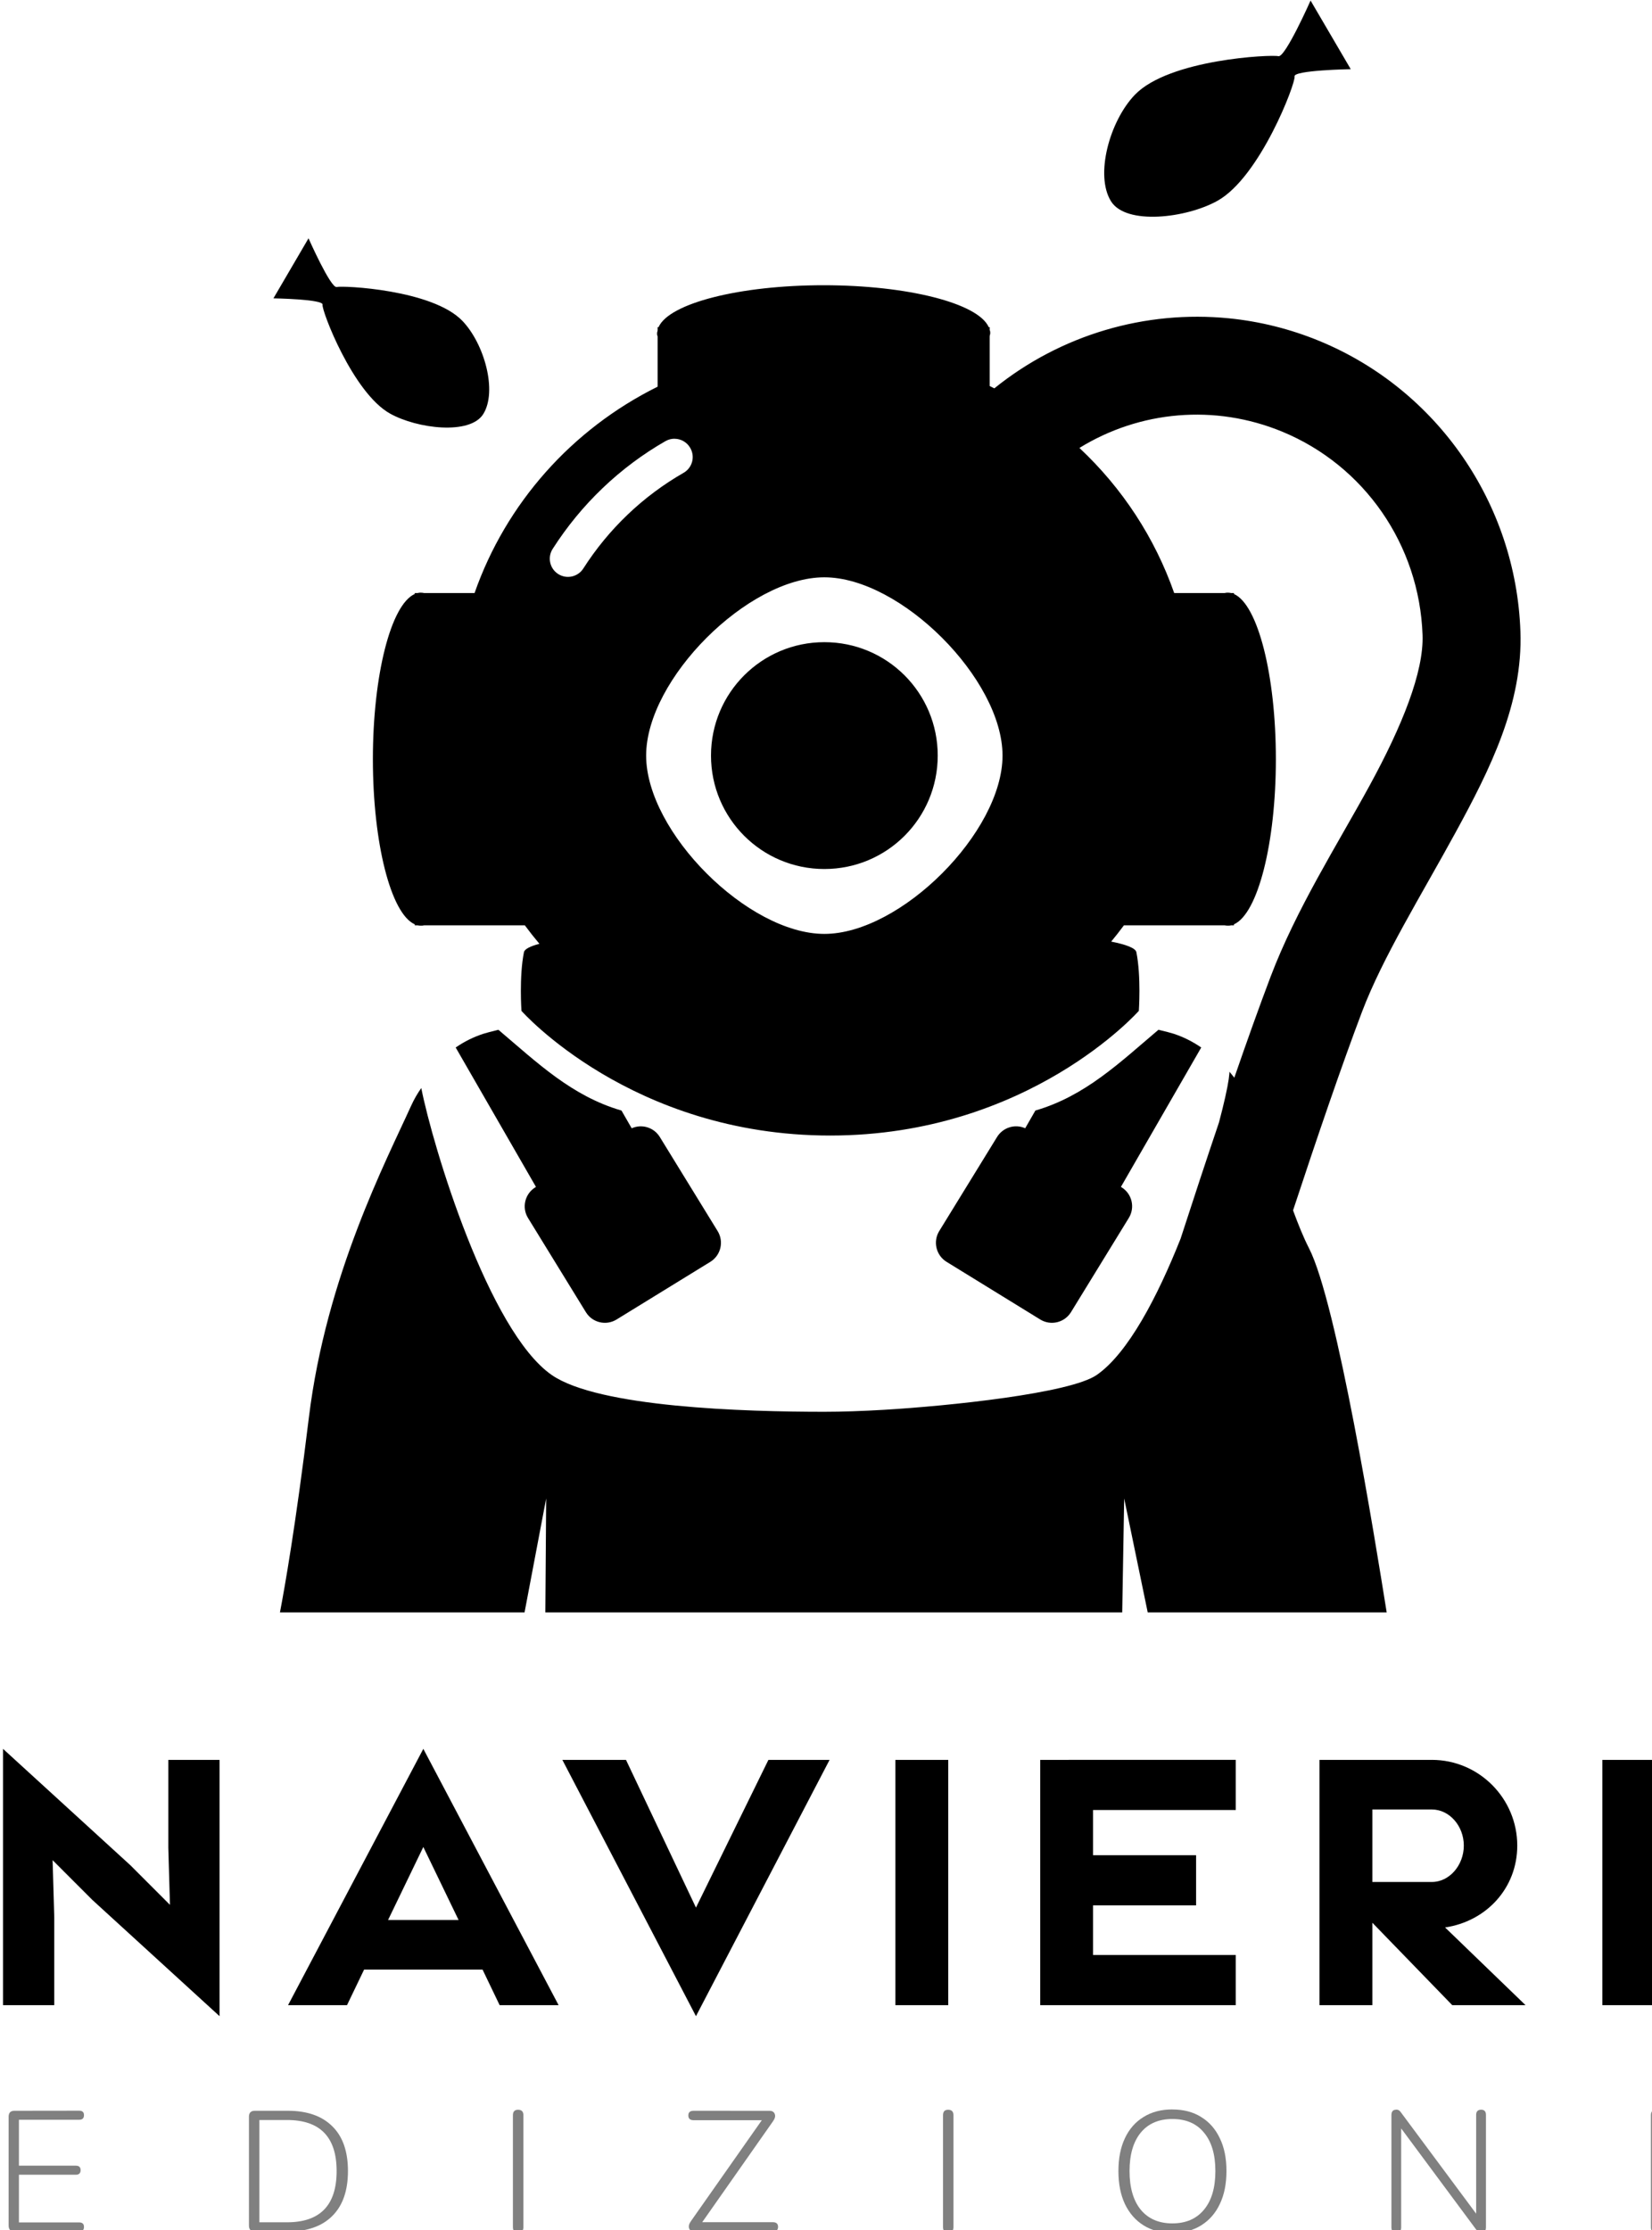
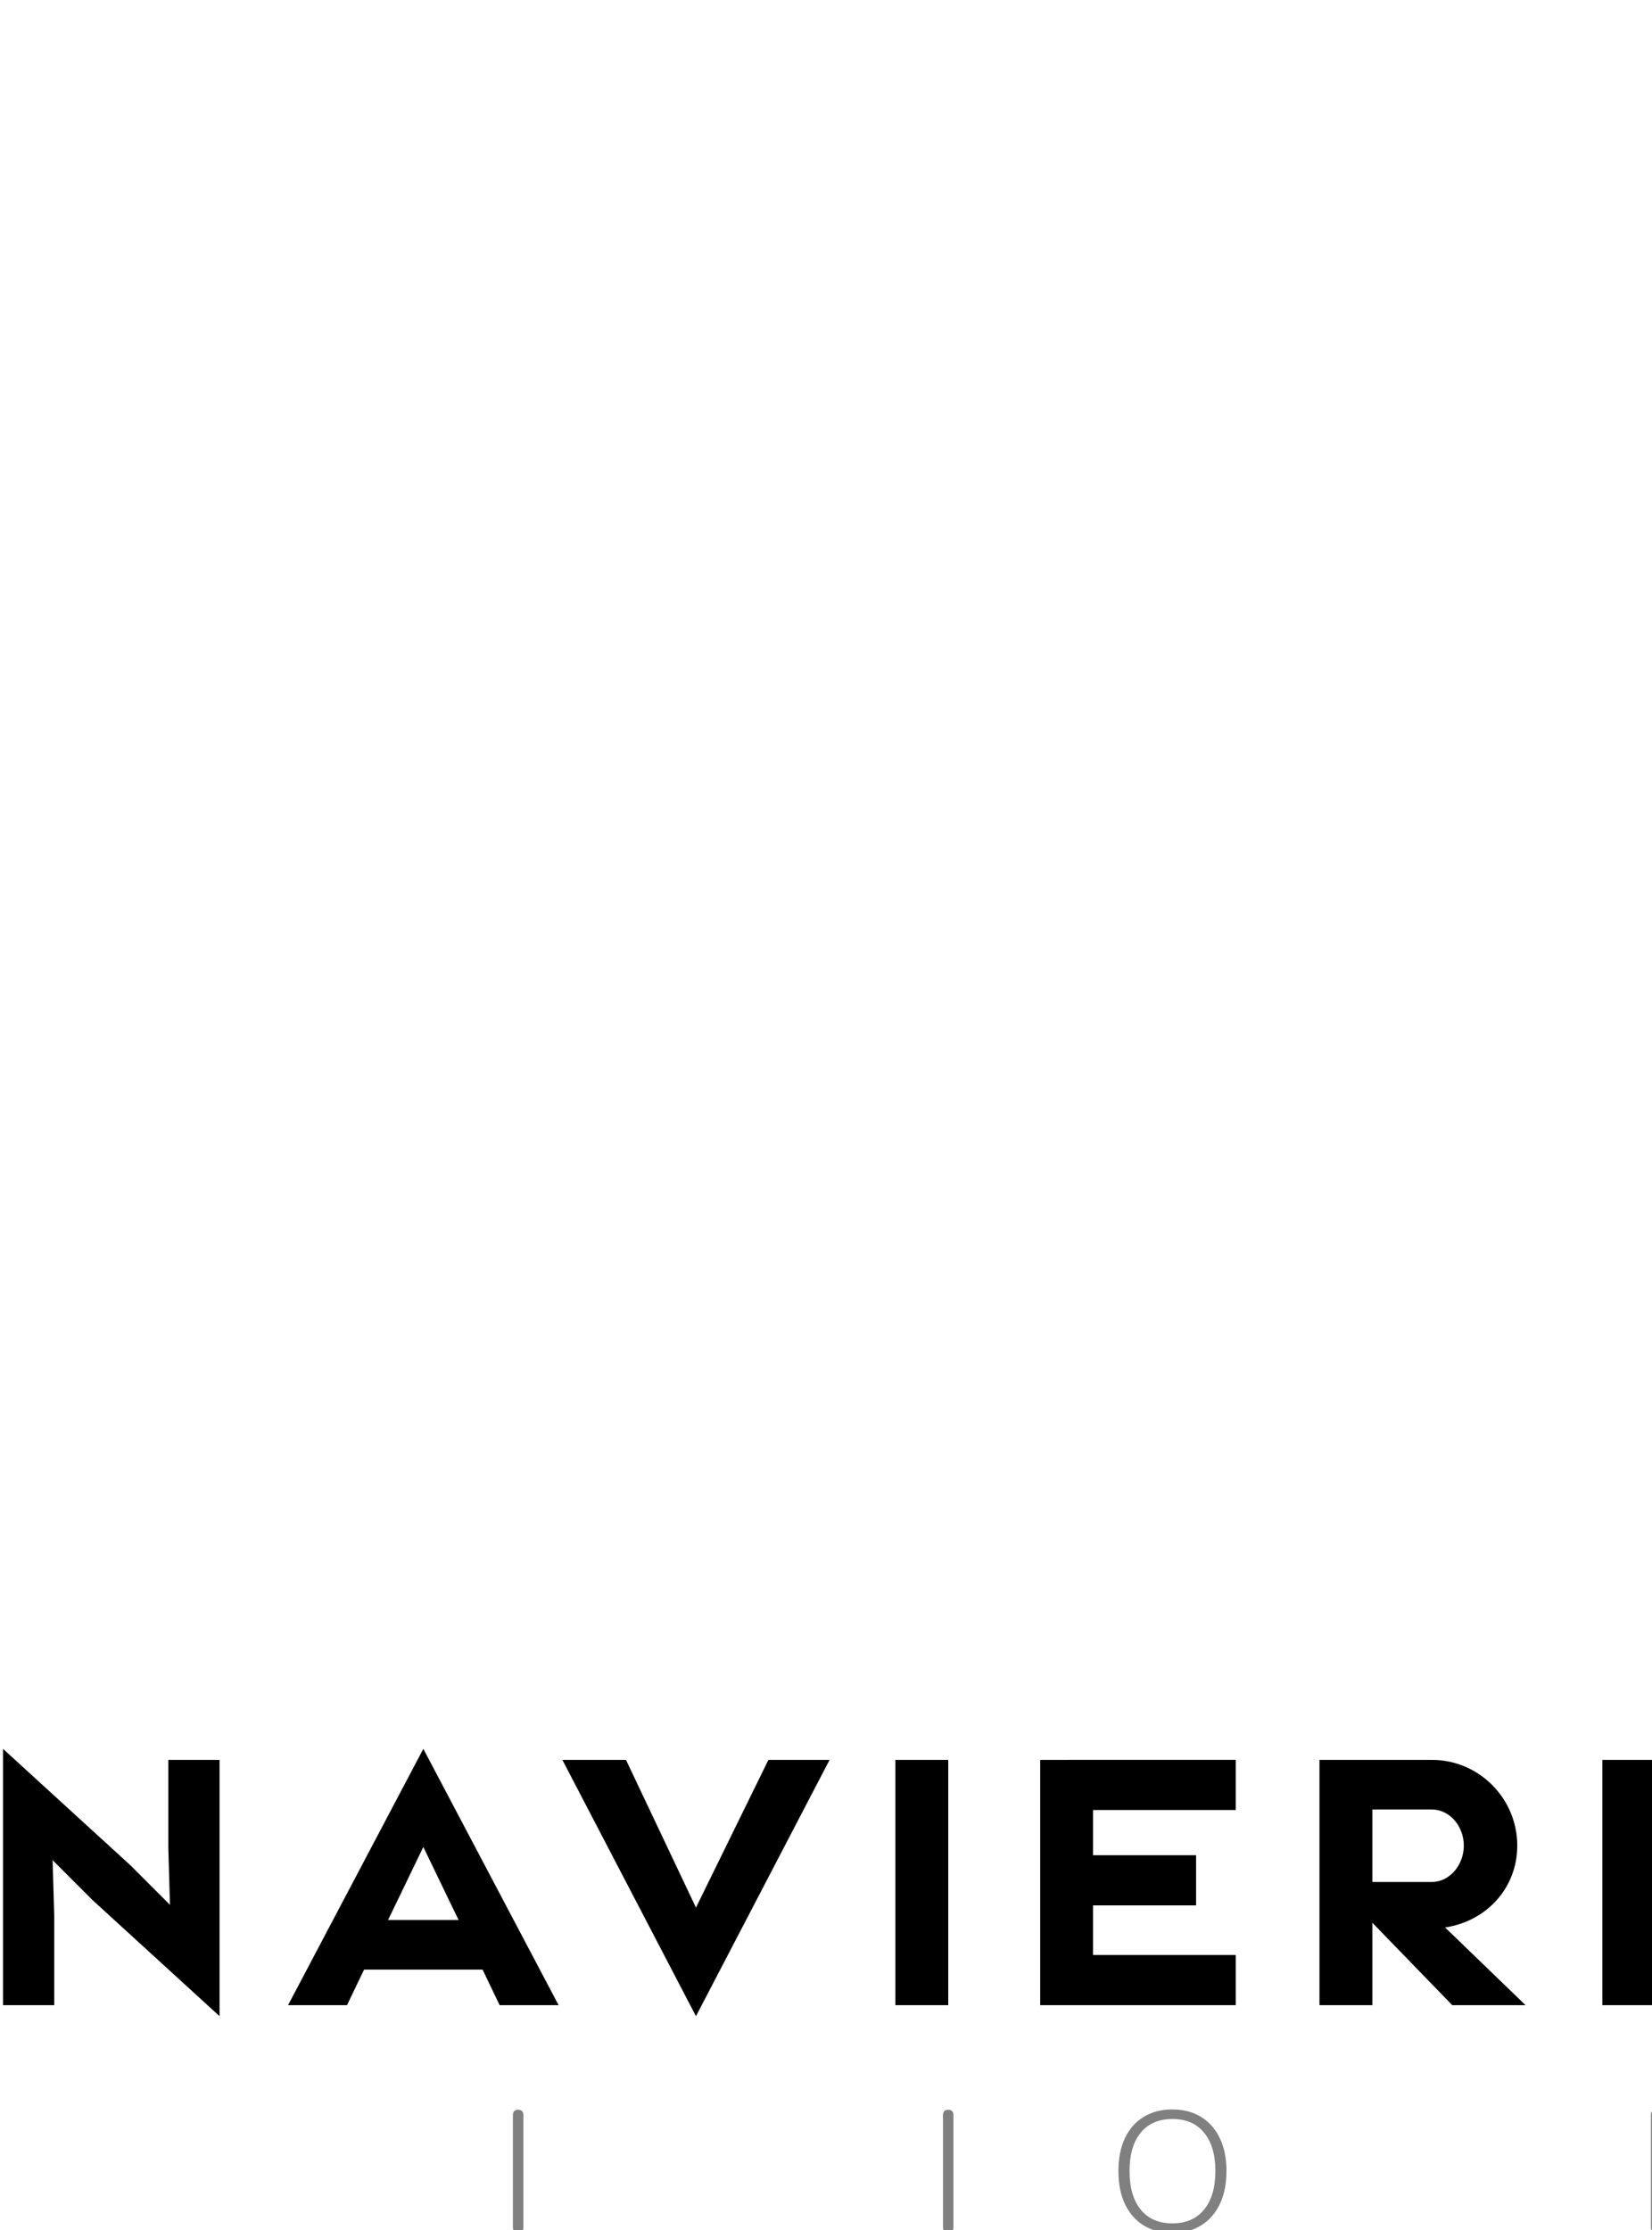
<svg xmlns="http://www.w3.org/2000/svg" xmlns:ns1="http://www.inkscape.org/namespaces/inkscape" xmlns:ns2="http://sodipodi.sourceforge.net/DTD/sodipodi-0.dtd" width="40.747mm" height="54.984mm" viewBox="0 0 40.747 54.984" version="1.1" id="svg1" ns1:version="1.4.2 (ebf0e940d0, 2025-05-08)" ns2:docname="navieri_edizioni_v6.svg" xml:space="preserve">
  <ns2:namedview id="namedview1" pagecolor="#ffffff" bordercolor="#000000" borderopacity="0.25" ns1:showpageshadow="2" ns1:pageopacity="0.0" ns1:pagecheckerboard="0" ns1:deskcolor="#d1d1d1" ns1:document-units="mm" ns1:zoom="1.1317" ns1:cx="1966.9524" ns1:cy="702.48299" ns1:window-width="1920" ns1:window-height="996" ns1:window-x="0" ns1:window-y="0" ns1:window-maximized="1" ns1:current-layer="layer1" showgrid="false" />
  <defs id="defs1" />
  <g ns1:label="Livello 1" ns1:groupmode="layer" id="layer1" transform="translate(-1264.429,-123.502)" style="display:inline;opacity:1">
    <g id="g38" transform="matrix(0.755,0,0,0.755,807.388,33.69)">
      <path d="m 605.451,176.061 v 8.369 h 1.674 v -2.871 l -0.054,-1.863 1.296,1.296 4.158,3.798 v -8.369 h -1.674 v 2.871 l 0.054,1.863 -1.296,-1.296 z m 13.731,0 -4.419,8.369 h 1.926 l 0.558,-1.161 h 3.87 l 0.558,1.161 h 1.926 z m 0,3.204 1.152,2.385 h -2.304 z m 11.274,-2.844 -2.367,4.824 -2.286,-4.824 h -2.079 l 4.365,8.369 4.365,-8.369 z m 4.147,8.009 h 1.728 v -8.009 h -1.728 z m 4.732,-8.009 v 8.009 h 6.389 v -1.638 h -4.662 v -1.62 h 3.366 v -1.638 h -3.366 v -1.476 h 4.662 v -1.638 z m 13.227,5.472 c 1.341,-0.198 2.358,-1.278 2.358,-2.673 0,-1.539 -1.251,-2.799 -2.79,-2.799 h -3.672 v 8.009 h 1.728 v -2.691 l 2.61,2.691 h 2.394 z m -0.432,-3.852 c 0.576,0 1.044,0.54 1.044,1.179 0,0.639 -0.468,1.188 -1.044,1.188 h -1.944 v -2.367 z m 5.569,6.389 h 1.728 v -8.009 h -1.728 z" id="path28" style="font-weight:bold;font-size:11.339px;line-height:0.8;font-family:'Edge Display';-inkscape-font-specification:'Edge Display, Bold';letter-spacing:1.924px;stroke-width:0.618;stroke-linecap:round;stroke-linejoin:round;stroke-miterlimit:1" aria-label="NAVIERI" />
-       <path id="path29" style="baseline-shift:baseline;display:inline;overflow:visible;vector-effect:none;fill:#000000;stroke-width:0.551;stroke-linejoin:round;stroke-miterlimit:1;enable-background:accumulate;stop-color:#000000" d="m 648.167,118.976 c 0,0 -0.83,1.873 -1.052,1.815 -0.224,-0.058 -3.57,0.095 -4.69,1.263 -0.821,0.856 -1.308,2.62 -0.778,3.473 0.493,0.794 2.469,0.551 3.481,-0.015 1.39,-0.777 2.562,-3.855 2.517,-4.06 -0.045,-0.204 1.835,-0.237 1.835,-0.237 l -1.312,-2.24 z m -32.735,7.761 -1.147,1.961 c 0,0 1.644,0.027 1.605,0.208 -0.038,0.179 0.987,2.873 2.203,3.554 0.887,0.496 2.617,0.709 3.048,0.015 0.464,-0.747 0.036,-2.291 -0.682,-3.041 -0.98,-1.023 -3.91,-1.157 -4.106,-1.106 -0.195,0.05 -0.921,-1.589 -0.921,-1.589 z m 16.828,1.533 c -2.737,1.4e-4 -5.047,0.586 -5.393,1.368 h -0.03 v 0.095 c 0,0.035 -0.019,0.069 -0.019,0.104 0,0.035 -8.3e-4,0.068 0.019,0.103 v 1.642 c -2.81,1.394 -4.955,3.812 -5.981,6.738 h -1.651 c -0.035,-0.007 -0.07,-0.012 -0.104,-0.012 -0.035,0 -0.07,0.002 -0.104,0.012 h -0.095 v 0.032 c -0.782,0.346 -1.368,2.656 -1.368,5.393 0,2.737 0.586,5.047 1.368,5.393 v 0.033 h 0.095 c 0.035,0.007 0.07,0.012 0.104,0.012 0.035,-2e-5 0.07,-0.002 0.104,-0.012 h 3.293 c 0.153,0.206 0.311,0.407 0.476,0.603 -0.303,0.081 -0.484,0.172 -0.505,0.275 -0.16,0.798 -0.081,1.915 -0.081,1.915 0,0 3.591,4.071 10.084,4.071 6.493,0 10.085,-4.071 10.085,-4.071 0,0 0.079,-1.117 -0.08,-1.915 -0.027,-0.135 -0.334,-0.25 -0.823,-0.347 0.143,-0.173 0.283,-0.35 0.416,-0.531 h 3.294 c 0.035,0.007 0.07,0.012 0.102,0.012 0.035,0 0.069,-0.002 0.104,-0.012 h 0.095 v -0.033 c 0.782,-0.346 1.369,-2.656 1.369,-5.393 0,-2.737 -0.586,-5.047 -1.369,-5.393 v -0.032 h -0.095 c -0.035,-0.007 -0.069,-0.012 -0.104,-0.012 -0.035,2e-5 -0.068,0.002 -0.102,0.012 h -1.652 c -0.631,-1.8 -1.693,-3.425 -3.096,-4.737 1.975,-1.218 4.428,-1.439 6.627,-0.531 2.685,1.109 4.48,3.699 4.583,6.638 0.043,1.207 -0.666,2.968 -1.725,4.908 -1.059,1.94 -2.399,4.034 -3.243,6.26 -0.363,0.957 -0.766,2.084 -1.182,3.289 -0.052,-0.067 -0.104,-0.132 -0.158,-0.195 0,0.078 -0.019,0.159 -0.024,0.241 -0.043,0.296 -0.153,0.793 -0.318,1.413 -0.424,1.256 -0.852,2.554 -1.256,3.8 -0.756,1.901 -1.715,3.732 -2.733,4.443 -0.867,0.606 -4.853,1.017 -6.947,1.141 -0.7,0.041 -1.372,0.065 -1.964,0.065 -2.591,-1.4e-4 -7.382,-0.142 -8.906,-1.206 -2.055,-1.435 -3.877,-7.448 -4.255,-9.365 -0.122,0.171 -0.238,0.371 -0.343,0.603 -0.79,1.749 -2.765,5.529 -3.329,10.156 -0.432,3.539 -0.797,5.592 -0.945,6.362 h 7.991 l 0.706,-3.72 -0.027,3.72 h 18.846 l 0.064,-3.72 0.769,3.72 h 7.807 c -0.38,-2.373 -1.624,-10.11 -2.538,-11.891 -0.185,-0.36 -0.353,-0.782 -0.521,-1.236 0.786,-2.383 1.599,-4.76 2.254,-6.486 0.673,-1.774 1.932,-3.796 3.06,-5.862 1.128,-2.066 2.197,-4.201 2.114,-6.553 -0.147,-4.177 -2.712,-7.895 -6.56,-9.484 -0.962,-0.397 -1.96,-0.643 -2.964,-0.743 -2.724,-0.271 -5.487,0.531 -7.663,2.287 -0.05,-0.026 -0.1,-0.051 -0.152,-0.076 v -1.621 c 0,-0.035 0.019,-0.068 0.019,-0.103 0,-0.035 1.5e-4,-0.069 -0.019,-0.104 v -0.095 h -0.031 c -0.346,-0.782 -2.655,-1.368 -5.392,-1.368 z m -4.87,5.013 c 0.212,0.001 0.408,0.116 0.513,0.301 0.164,0.284 0.067,0.648 -0.218,0.811 -1.324,0.758 -2.45,1.831 -3.278,3.127 -0.178,0.274 -0.543,0.354 -0.819,0.178 -0.276,-0.176 -0.358,-0.543 -0.181,-0.82 0.931,-1.457 2.195,-2.665 3.686,-3.52 h 10e-4 c 0.09,-0.052 0.193,-0.079 0.297,-0.078 z m 4.893,4.524 c 2.495,2.2e-4 5.821,3.327 5.821,5.821 1.2e-4,2.495 -3.326,5.823 -5.821,5.823 -2.495,2.2e-4 -5.822,-3.327 -5.822,-5.823 1.2e-4,-2.495 3.327,-5.822 5.822,-5.821 z m 0.001,2.118 c -2.048,0 -3.704,1.655 -3.704,3.703 0,2.048 1.656,3.704 3.704,3.704 2.048,0 3.703,-1.655 3.703,-3.704 0,-2.048 -1.654,-3.703 -3.703,-3.703 z m 10.914,12.656 v 5.2e-4 l -5.2e-4,5.2e-4 c -1.265,1.07 -2.393,2.164 -4.02,2.636 l -0.333,0.579 c -0.334,-0.149 -0.727,-0.027 -0.919,0.285 l -1.89,3.073 c -0.21,0.343 -0.102,0.792 0.239,1.003 l 3.062,1.884 c 0.343,0.211 0.793,0.103 1.004,-0.24 l 1.889,-3.076 c 0.211,-0.343 0.105,-0.791 -0.238,-1.002 l -0.02,-0.012 2.624,-4.552 c -0.299,-0.204 -0.579,-0.341 -0.898,-0.448 -0.081,-0.027 -0.261,-0.073 -0.499,-0.131 z m -21.563,0.001 c -0.238,0.058 -0.417,0.105 -0.498,0.132 -0.319,0.106 -0.599,0.242 -0.898,0.446 l 2.623,4.552 -0.019,0.012 c -0.343,0.211 -0.452,0.66 -0.241,1.003 l 1.891,3.076 c 0.211,0.343 0.659,0.45 1.002,0.239 l 3.063,-1.883 c 0.343,-0.211 0.45,-0.661 0.239,-1.004 l -1.89,-3.074 c -0.191,-0.311 -0.584,-0.432 -0.918,-0.283 l -0.333,-0.579 c -1.627,-0.472 -2.755,-1.566 -4.02,-2.636 z" />
      <g id="g37" transform="matrix(1.317,0,0,1.317,-200.293,-50.012)">
-         <path style="fill:#808080;fill-opacity:1;stroke:none;stroke-width:0.344;stroke-linecap:square;stroke-linejoin:round;stroke-miterlimit:1;stroke-dasharray:none" d="m 628.934,180.631 c -0.088,0 -0.132,0.038 -0.132,0.115 0,0.079 0.044,0.119 0.132,0.119 h 1.691 l -1.755,2.498 c -0.052,0.071 -0.067,0.133 -0.047,0.187 0.02,0.051 0.062,0.076 0.127,0.076 h 1.946 c 0.088,0 0.132,-0.039 0.132,-0.118 0,-0.076 -0.044,-0.115 -0.132,-0.115 h -1.749 l 1.753,-2.498 c 0.051,-0.071 0.067,-0.131 0.047,-0.182 -0.02,-0.054 -0.063,-0.081 -0.131,-0.081 z" id="path30" />
-         <path style="fill:#808080;fill-opacity:1;stroke:none;stroke-width:0.344;stroke-linecap:square;stroke-linejoin:round;stroke-miterlimit:1;stroke-dasharray:none" d="m 618.048,180.631 c -0.096,0 -0.145,0.049 -0.145,0.148 v 2.697 c 0,0.099 0.049,0.148 0.145,0.148 h 0.82 c 0.476,0 0.843,-0.127 1.1,-0.382 0.261,-0.258 0.391,-0.63 0.391,-1.117 0,-0.487 -0.13,-0.858 -0.391,-1.112 -0.258,-0.255 -0.625,-0.382 -1.1,-0.382 z m 0.114,0.229 h 0.685 c 0.821,0 1.231,0.422 1.231,1.266 0,0.847 -0.409,1.27 -1.231,1.27 h -0.685 z" id="path31" />
-         <path style="fill:#808080;fill-opacity:1;stroke:none;stroke-width:0.344;stroke-linecap:square;stroke-linejoin:round;stroke-miterlimit:1;stroke-dasharray:none" d="m 612.086,180.631 c -0.097,0 -0.144,0.049 -0.144,0.148 v 2.697 c 0,0.099 0.047,0.148 0.144,0.148 h 1.606 c 0.079,0 0.119,-0.037 0.119,-0.114 0,-0.074 -0.04,-0.111 -0.119,-0.111 h -1.495 v -1.182 h 1.411 c 0.079,0 0.119,-0.038 0.119,-0.114 0,-0.074 -0.039,-0.111 -0.119,-0.111 h -1.411 v -1.138 h 1.495 c 0.079,0 0.119,-0.038 0.119,-0.115 0,-0.074 -0.04,-0.11 -0.119,-0.11 z" id="path32" />
        <path style="fill:#808080;fill-opacity:1;stroke:none;stroke-width:0.344;stroke-linecap:square;stroke-linejoin:round;stroke-miterlimit:1;stroke-dasharray:none" d="m 652.807,180.606 c -0.085,0 -0.127,0.044 -0.127,0.135 v 2.775 c 0,0.091 0.042,0.135 0.127,0.135 0.088,0 0.132,-0.044 0.132,-0.135 v -2.775 c 0,-0.091 -0.044,-0.135 -0.132,-0.135 z" id="path33" />
        <path style="fill:#808080;fill-opacity:1;stroke:none;stroke-width:0.344;stroke-linecap:square;stroke-linejoin:round;stroke-miterlimit:1;stroke-dasharray:none" d="m 635.247,180.606 c -0.085,0 -0.127,0.044 -0.127,0.135 v 2.775 c 0,0.091 0.043,0.135 0.127,0.135 0.088,0 0.132,-0.044 0.132,-0.135 v -2.775 c 0,-0.091 -0.044,-0.135 -0.132,-0.135 z" id="path34" />
        <path style="fill:#808080;fill-opacity:1;stroke:none;stroke-width:0.344;stroke-linecap:square;stroke-linejoin:round;stroke-miterlimit:1;stroke-dasharray:none" d="m 624.579,180.606 c -0.085,0 -0.128,0.044 -0.128,0.135 v 2.775 c 0,0.091 0.043,0.135 0.128,0.135 0.088,0 0.132,-0.044 0.132,-0.135 v -2.775 c 0,-0.091 -0.044,-0.135 -0.132,-0.135 z" id="path35" />
-         <path style="fill:#808080;fill-opacity:1;stroke:none;stroke-width:0.344;stroke-linecap:square;stroke-linejoin:round;stroke-miterlimit:1;stroke-dasharray:none" d="m 646.354,180.605 v 6.2e-4 c -0.073,0 -0.111,0.044 -0.111,0.135 v 2.779 c 0,0.088 0.04,0.132 0.122,0.132 0.079,0 0.12,-0.044 0.12,-0.132 v -2.451 l 1.856,2.502 c 0.04,0.054 0.086,0.08 0.14,0.08 0.071,0 0.107,-0.044 0.107,-0.132 v -2.786 c 0,-0.085 -0.04,-0.128 -0.119,-0.128 -0.082,0 -0.124,0.043 -0.124,0.128 v 2.45 l -1.856,-2.498 c -0.02,-0.031 -0.04,-0.052 -0.059,-0.064 -0.017,-0.012 -0.042,-0.018 -0.076,-0.018 z" id="path36" />
        <path style="fill:#808080;fill-opacity:1;stroke:none;stroke-width:0.344;stroke-linecap:square;stroke-linejoin:round;stroke-miterlimit:1;stroke-dasharray:none" d="m 640.809,180.598 c -0.275,0 -0.512,0.061 -0.713,0.186 -0.201,0.122 -0.356,0.298 -0.464,0.527 -0.108,0.229 -0.161,0.501 -0.161,0.815 0,0.314 0.053,0.587 0.161,0.817 0.11,0.229 0.265,0.406 0.464,0.53 0.201,0.125 0.438,0.187 0.713,0.187 0.275,0 0.512,-0.063 0.713,-0.187 0.201,-0.125 0.357,-0.301 0.464,-0.53 0.111,-0.229 0.165,-0.503 0.165,-0.82 0,-0.314 -0.054,-0.585 -0.165,-0.811 -0.108,-0.229 -0.263,-0.405 -0.464,-0.527 -0.198,-0.125 -0.436,-0.186 -0.713,-0.186 z m 0,0.237 c 0.34,0 0.602,0.113 0.786,0.34 0.187,0.224 0.281,0.54 0.281,0.951 0,0.411 -0.093,0.729 -0.281,0.956 -0.187,0.227 -0.449,0.341 -0.786,0.341 -0.337,0 -0.599,-0.114 -0.786,-0.341 -0.184,-0.229 -0.276,-0.548 -0.276,-0.956 0,-0.408 0.092,-0.724 0.276,-0.951 0.187,-0.227 0.449,-0.34 0.786,-0.34 z" id="path37" />
      </g>
    </g>
  </g>
</svg>